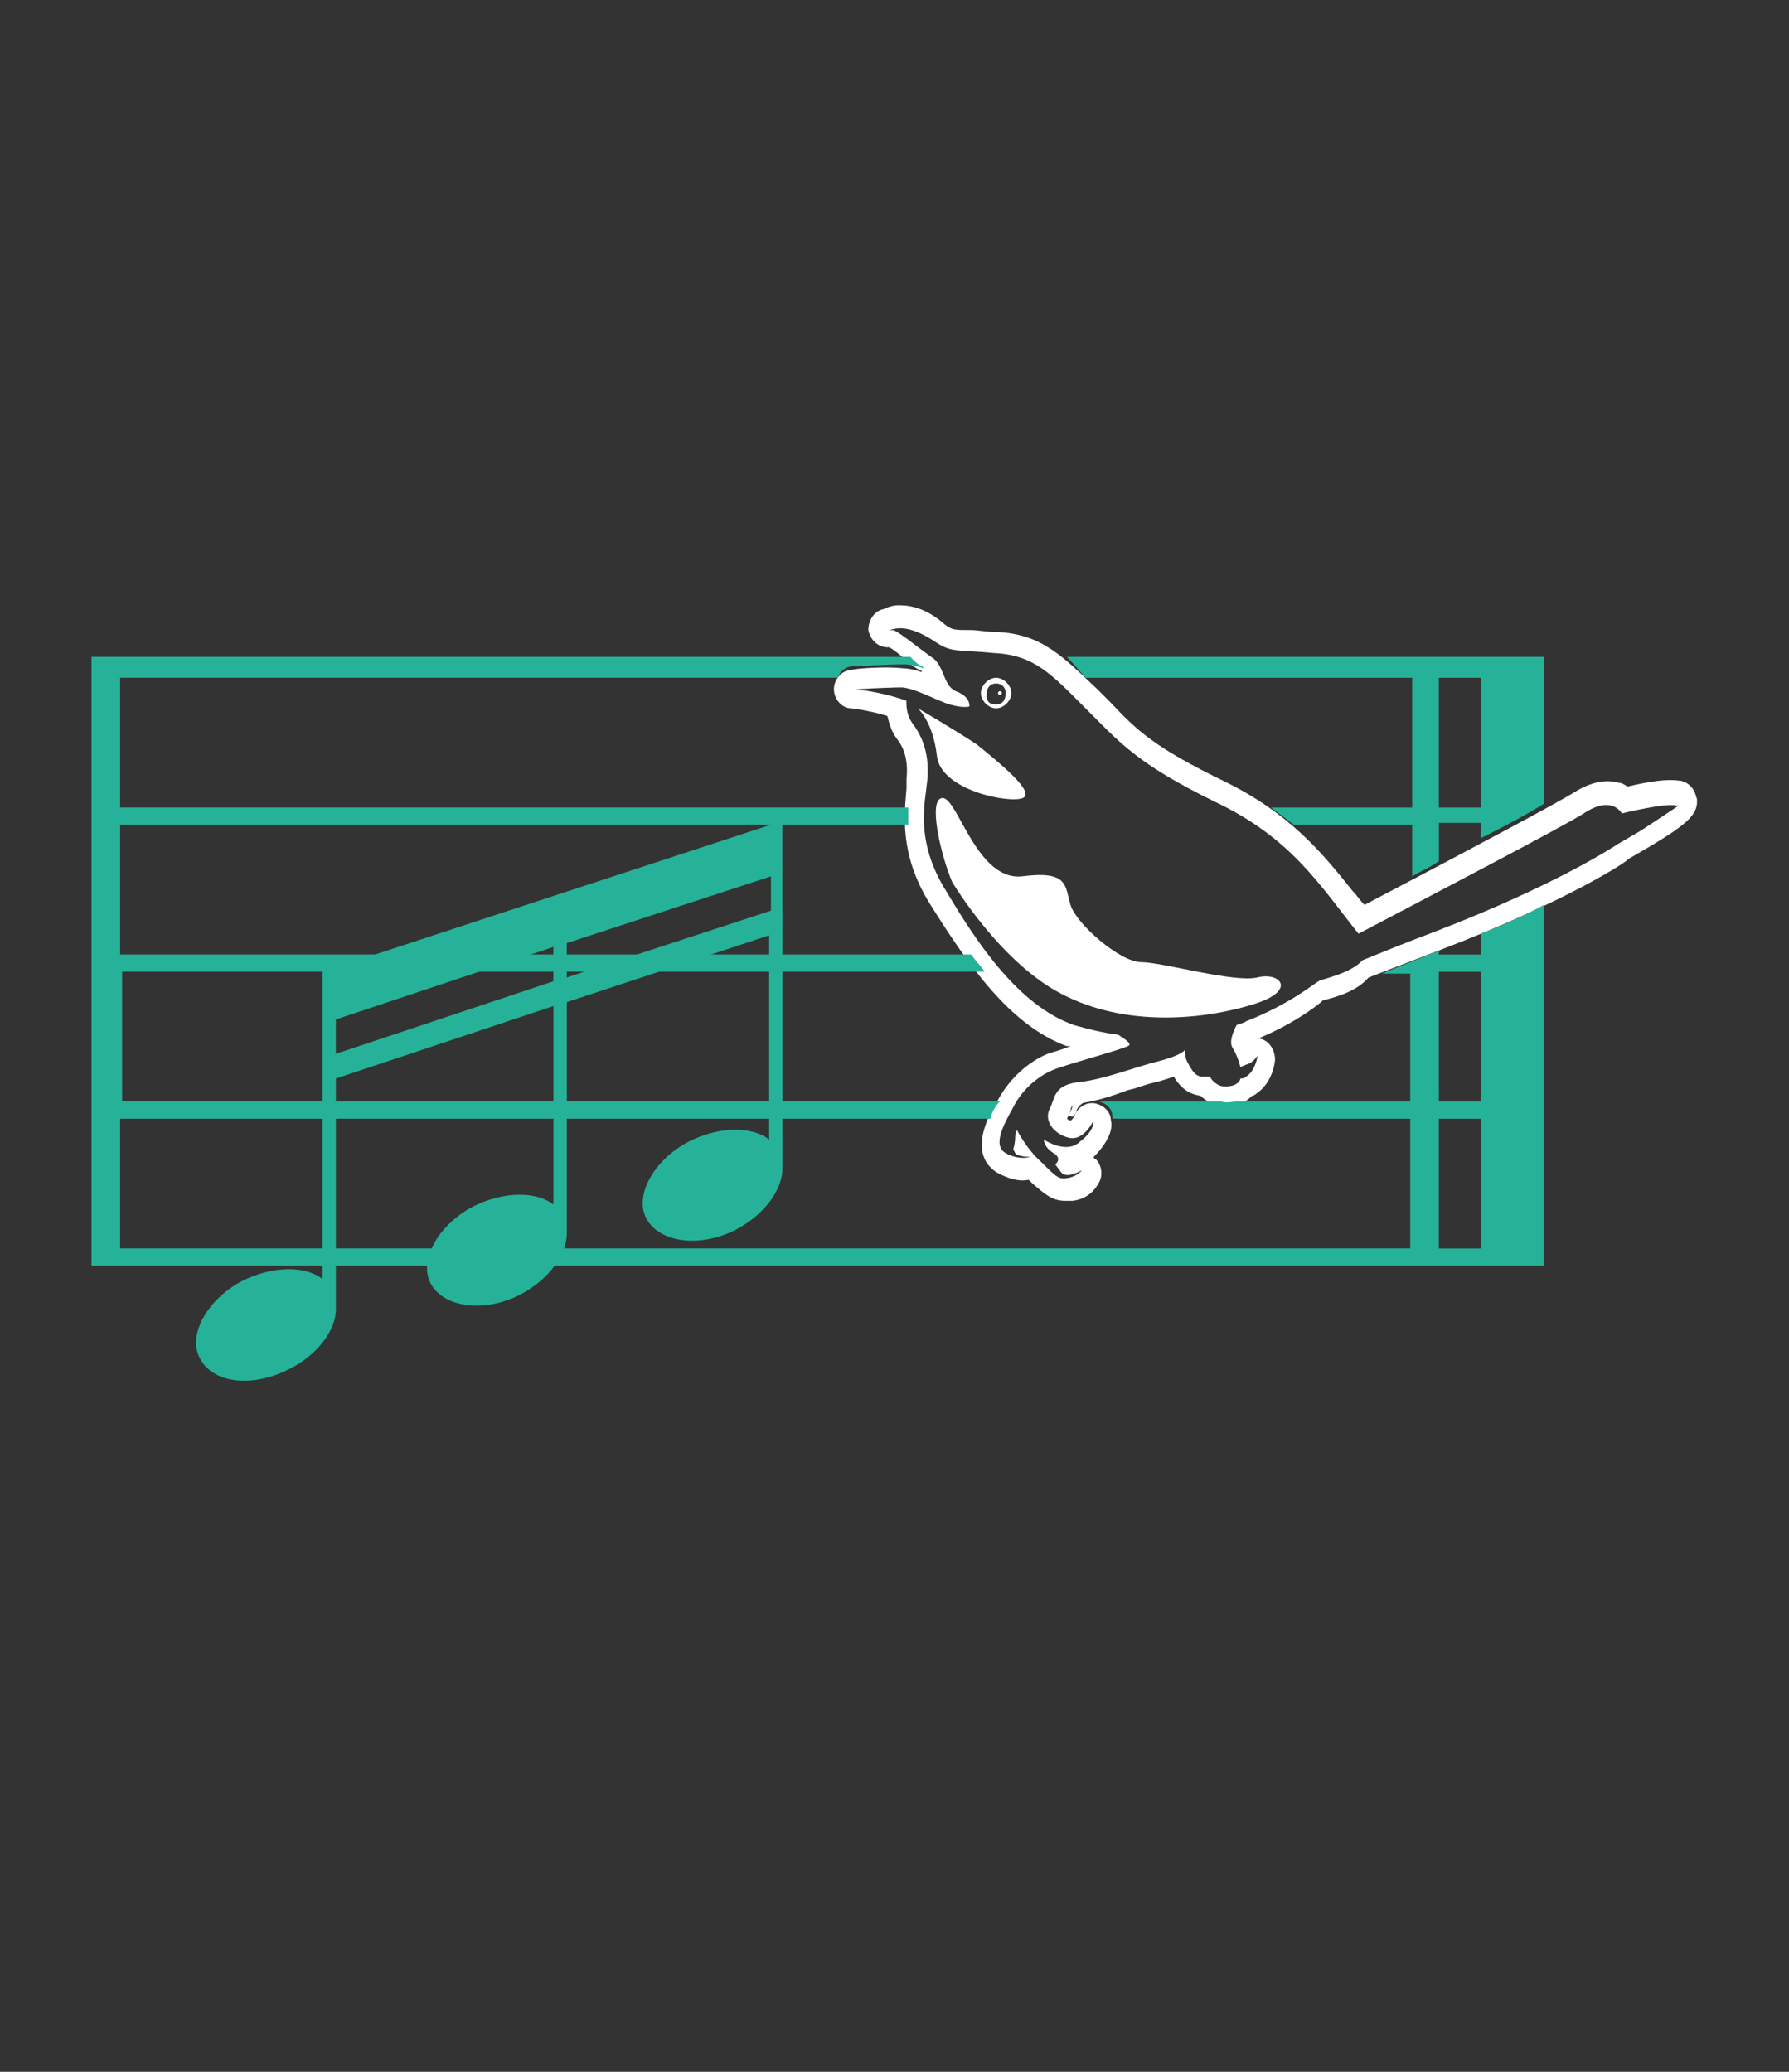
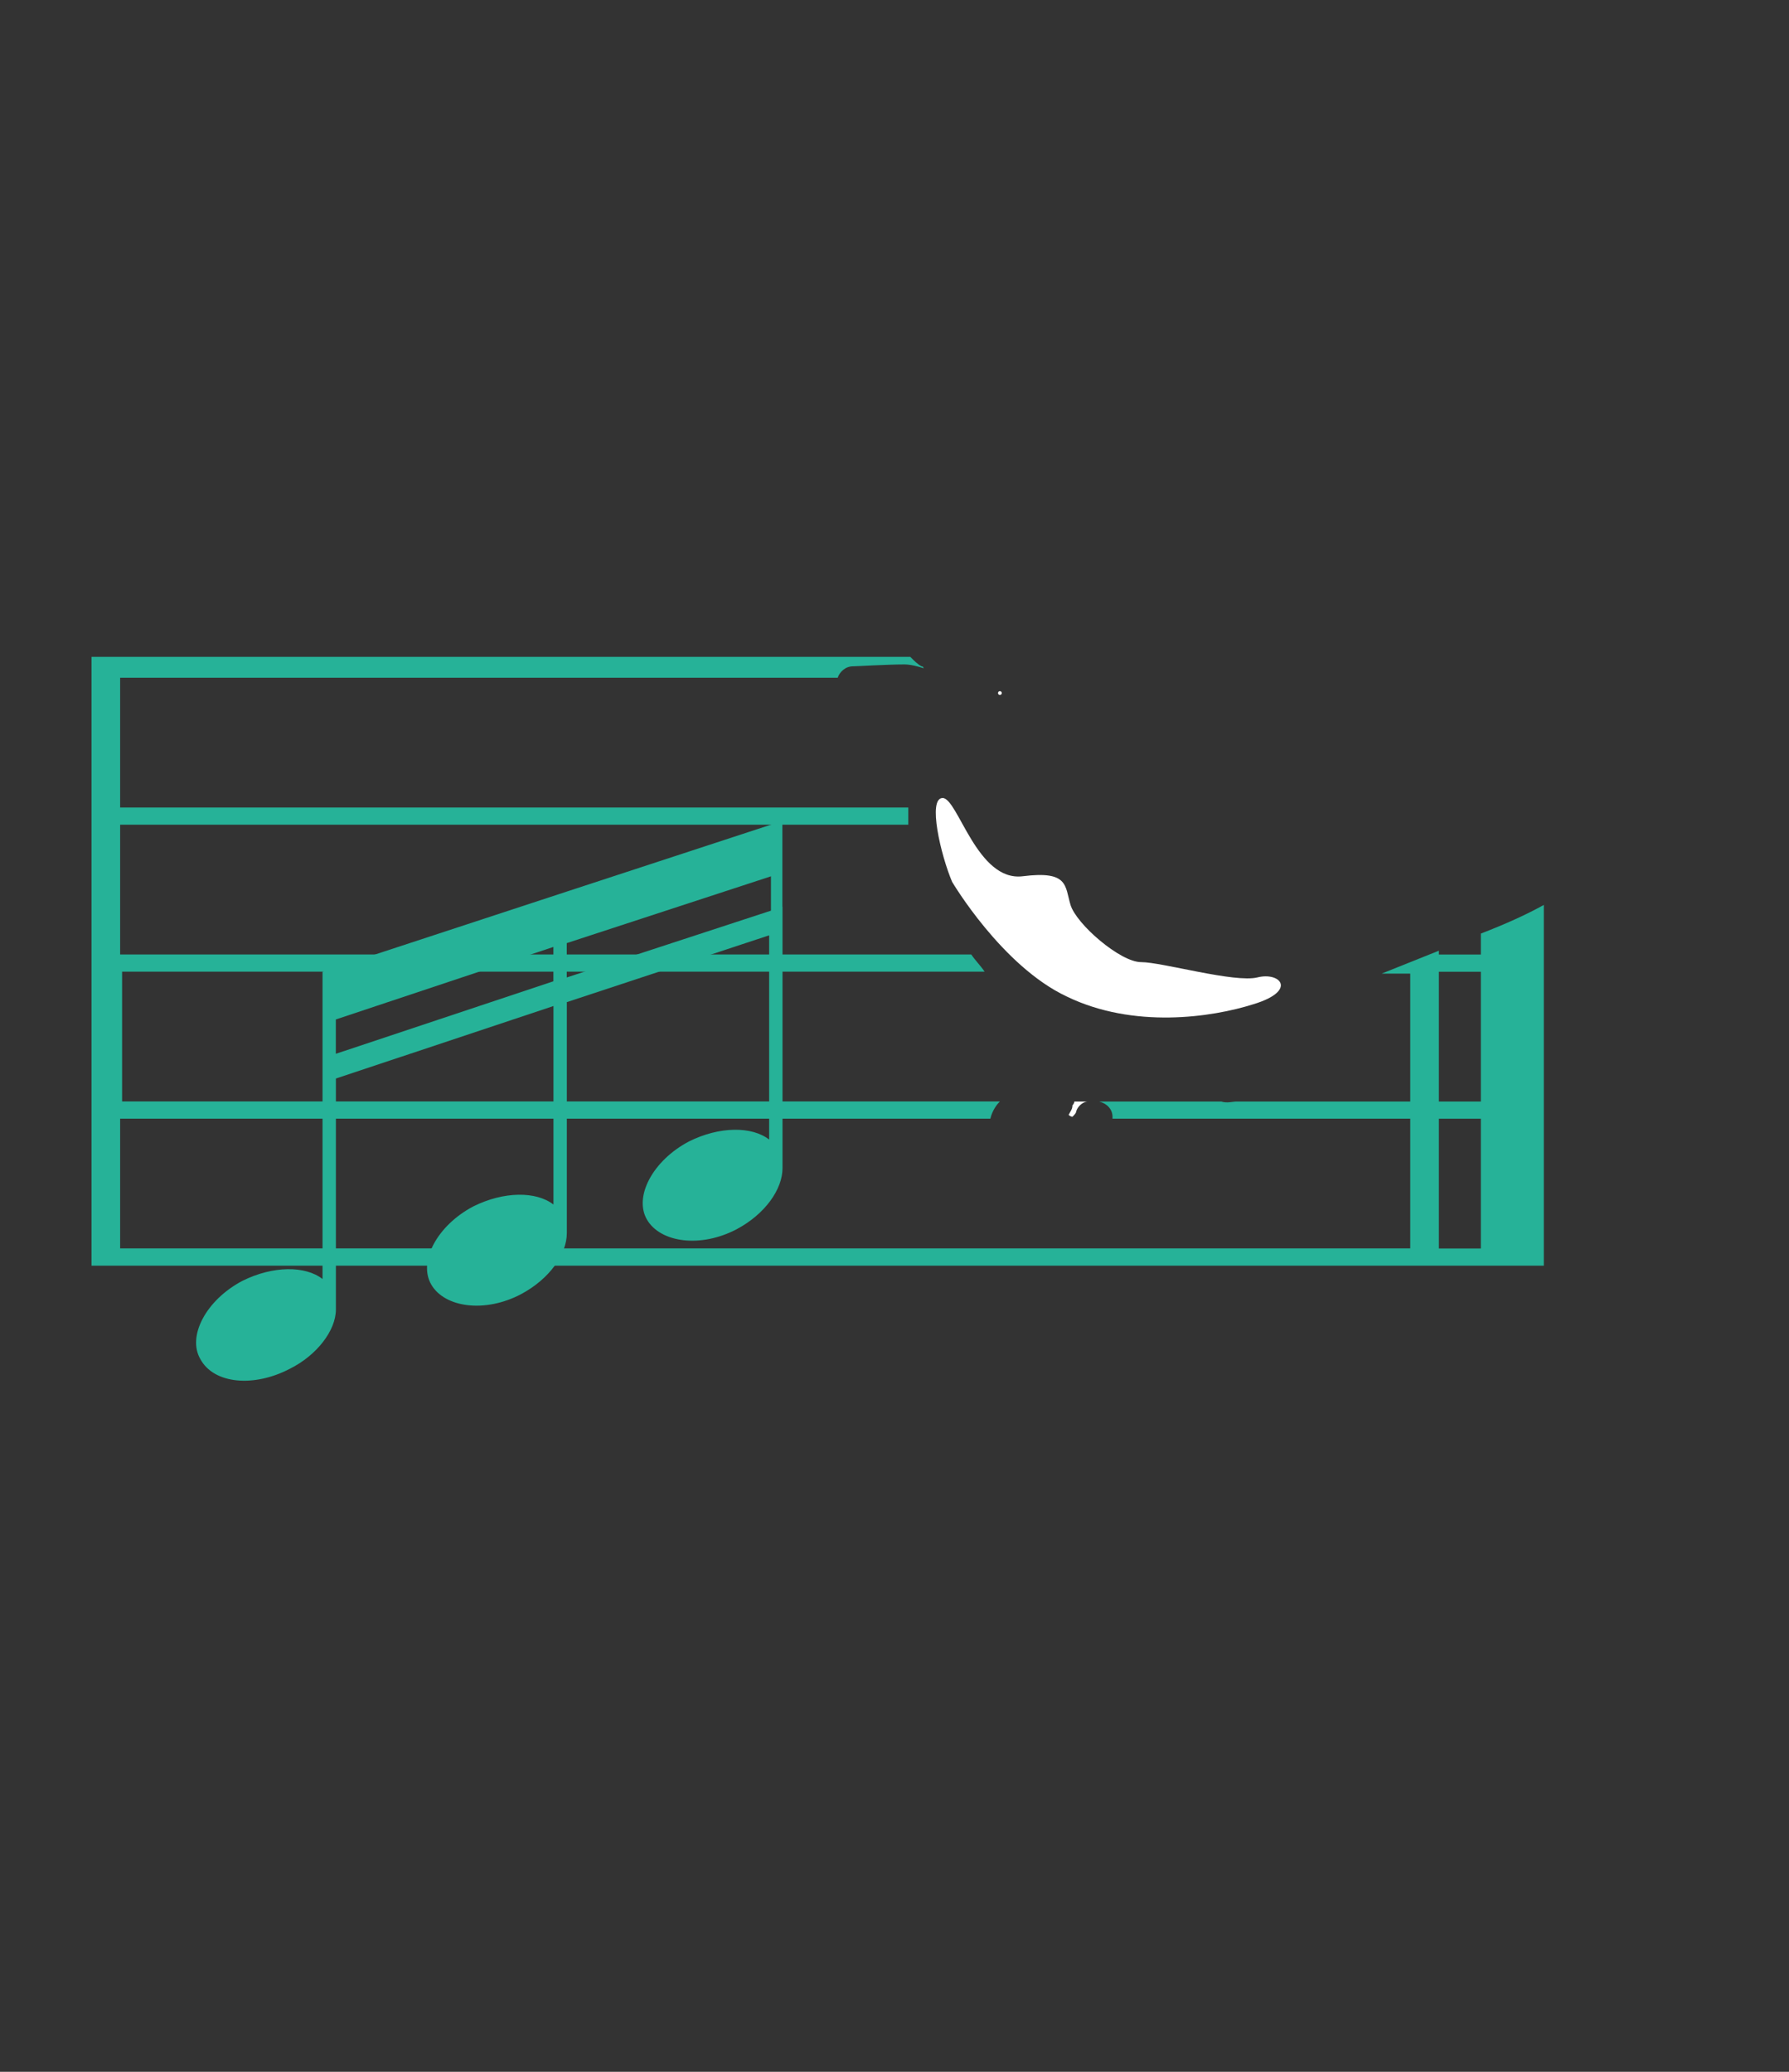
<svg xmlns="http://www.w3.org/2000/svg" width="285" height="330" viewBox="0 0 285 330" fill="none">
  <rect x="0" y="0" width="285" height="330" fill="#333333" stroke="none" />
-   <path d="M270.26 127.11C269.96 125.59 269.04 124.68 267.83 124.37C267.22 124.37 265.7 123.76 259.32 125.28C258.71 124.98 258.41 124.67 257.8 124.67C255.67 124.06 253.24 124.67 250.81 126.19C248.38 127.71 236.52 134.09 217.37 144.13C216.76 143.52 216.15 142.61 215.55 142C210.69 135.92 205.52 129.54 194.88 124.37C184.24 119.2 181.2 116.47 176.94 111.91L174.81 109.78C169.34 104.61 165.99 100.96 158.7 100.66C157.18 100.66 155.66 100.36 154.75 100.36C152.01 100.36 151.71 100.36 150.49 99.45C147.75 97.02 145.32 96.41 143.19 96.41C142.28 96.41 141.37 96.71 140.76 97.02C139.24 97.32 138.33 98.84 138.33 100.36C138.63 101.88 139.85 103.1 141.37 103.1H141.67C142.28 103.4 143.8 104.62 144.41 105.23C145.02 105.84 145.93 106.45 146.54 106.75C146.54 106.75 146.84 106.75 146.84 107.05C145.93 106.75 144.71 106.44 143.8 106.44C141.37 106.14 136.2 106.44 135.59 106.74C134.07 106.74 132.85 108.26 132.85 109.78C132.85 111.3 134.07 112.82 135.59 112.82C135.59 112.82 138.33 113.12 141.37 114.04C141.67 115.26 141.98 116.47 142.89 117.69C144.11 119.21 144.71 121.34 144.41 124.07V125.59C144.11 129.54 143.19 135.93 148.06 143.83C154.14 153.56 160.83 163.29 169.95 166.63H170.56C169.04 167.24 167.82 167.54 166.91 167.85C163.87 169.07 160.83 171.8 159.01 175.15C157.49 177.58 154.15 183.66 158.71 186.7C160.84 187.92 162.66 188.22 163.88 187.92L164.49 188.53C166.31 190.05 167.53 191.27 169.66 191.27H170.88C173.31 190.97 174.53 189.45 175.14 188.23C175.75 187.01 175.44 185.49 174.53 184.58C174.53 184.58 174.23 184.58 174.23 184.28C176.97 181.54 177.27 179.42 176.97 178.5C176.97 176.98 175.75 176.07 174.54 175.76C173.02 175.46 171.8 176.37 171.2 177.58C171.2 177.88 170.9 178.19 170.59 178.49C170.29 178.49 169.98 178.19 169.98 178.19C170.28 177.58 170.59 176.97 170.59 176.67C170.59 176.37 170.89 176.06 170.89 176.06C170.89 176.06 171.19 176.06 171.8 175.76C174.54 175.46 177.27 174.54 179.7 173.63C181.22 173.33 182.44 172.72 183.96 172.41C185.18 172.11 186.09 171.8 187 171.5C187.91 173.02 189.13 174.24 191.26 174.54C192.17 175.45 193.08 175.76 194 176.06C196.43 176.67 198.26 175.76 199.47 174.54C199.77 174.54 200.08 174.24 200.08 174.24C202.82 172.42 203.12 169.07 203.12 168.77C203.12 167.25 202.21 165.73 200.69 165.43H200.39C205.56 163.3 208.9 160.87 210.42 159.65L210.72 159.35C213.15 158.74 216.19 157.83 218.02 155.7L229.88 151.14C249.64 143.54 259.37 137.16 259.37 136.85L263.02 134.72C269.1 131.07 270.62 129.55 270.32 127.12L270.26 127.11ZM261.44 132.28L257.79 134.41C257.79 134.41 248.37 140.79 228.6 148.39C223.74 150.21 220.09 151.73 217.05 152.95C215.23 155.08 210.36 155.99 210.06 156.29C209.45 156.59 205.5 159.94 198.51 162.67C198.21 162.97 197.6 162.97 196.99 163.28C196.38 164.5 195.77 166.02 196.38 166.93C197.29 168.45 197.6 169.97 197.6 169.97C197.6 169.97 198.21 169.67 199.12 169.36C200.03 168.75 200.34 168.14 200.34 168.14C200.34 168.14 200.04 170.57 198.52 171.48C198.22 171.78 197.91 171.78 197.61 171.78C197.61 172.08 197 173.3 194.57 173C193.66 172.7 193.05 172.09 192.75 171.48H191.84C190.93 171.48 190.32 171.48 189.1 169.05C188.8 168.44 188.8 167.83 188.8 167.23C187.89 168.14 185.76 168.75 183.33 169.36C179.07 170.58 175.12 172.1 171.47 172.4C167.82 173.01 168.13 174.83 167.21 176.66C166.29 178.49 167.82 180.61 170.25 181.22C172.68 181.83 174.2 178.48 174.2 178.48C174.2 178.48 174.5 180 172.07 181.82C169.94 183.95 166.29 181.52 166.29 181.52C166.29 181.52 166.29 182.74 167.81 183.65C169.33 184.56 168.11 185.47 168.11 185.47L169.02 186.69C169.93 187.91 172.36 186.39 172.36 186.39C172.36 186.39 171.75 187.3 170.23 187.61C168.71 187.91 168.41 187.61 165.97 185.18C163.54 183.05 162.02 180.01 162.02 180.01C162.02 180.01 161.72 180.31 161.72 181.23C161.72 182.15 161.42 183.05 161.42 183.05L161.72 183.66C162.02 184.27 164.15 184.27 164.15 184.27C164.15 184.27 162.33 184.88 160.2 183.66C158.07 182.44 159.9 179.1 161.42 176.36C162.94 173.32 165.68 171.19 168.11 170.28C170.54 169.37 178.45 167.24 179.66 166.63C180.57 166.33 179.05 165.41 178.14 164.81C175.71 164.51 173.28 163.9 171.15 163.29C162.33 160.25 155.65 150.22 150.78 142.01C145.61 133.8 147.44 127.72 147.74 124.07C148.04 120.42 147.13 117.69 145.61 115.56C144.39 114.04 144.39 112.52 144.39 111.61C140.13 110.09 136.18 109.79 136.18 109.79C136.18 109.79 141.35 109.49 143.78 109.49C146.21 109.79 149.25 111.62 151.38 112.23C153.51 112.84 154.42 112.53 154.42 112.53C154.42 112.53 154.72 111.01 152.29 110.1C150.16 109.19 150.47 105.84 148.34 104.63C146.21 103.11 142.87 100.37 142.26 100.37H141.65C141.65 100.37 142.56 100.07 143.47 100.07C144.38 100.07 146.21 100.37 148.94 102.2C151.68 104.02 152.28 103.42 158.36 104.02C164.74 104.32 167.48 107.36 172.95 112.84C178.42 118.31 181.16 121.66 193.62 127.74C205.78 133.52 210.34 141.12 216.42 148.72C227.97 142.64 248.95 131.7 252.29 129.57C256.85 126.53 258.37 129.57 258.37 129.57C258.37 129.57 265.67 127.75 267.19 128.35C268.41 127.74 265.06 129.87 261.41 132.3L261.44 132.28Z" fill="white" />
-   <path d="M158.69 112.82C157.47 112.82 156.26 111.6 156.26 110.39C156.26 109.18 157.48 107.96 158.69 107.96C159.9 107.96 161.12 109.18 161.12 110.39C161.12 111.61 159.9 112.82 158.69 112.82ZM158.69 108.87C157.78 108.87 157.17 109.48 157.17 110.69C157.17 111.9 157.78 112.21 158.69 112.21C159.6 112.21 160.21 111.6 160.21 110.39C160.21 109.48 159.6 108.87 158.69 108.87Z" fill="white" />
  <path d="M159.29 110.69C159.456 110.69 159.59 110.556 159.59 110.39C159.59 110.224 159.456 110.09 159.29 110.09C159.124 110.09 158.99 110.224 158.99 110.39C158.99 110.556 159.124 110.69 159.29 110.69Z" fill="white" />
-   <path d="M146.22 112.82C146.22 112.82 148.65 114.95 149.26 120.42C149.87 125.89 160.81 128.02 162.94 127.11C165.07 126.2 158.99 121.33 155.64 118.6C151.99 116.17 146.22 112.82 146.22 112.82Z" fill="white" />
-   <path d="M151.69 140.49C149.87 136.23 147.74 127.11 150.17 127.11C152.6 127.11 155.64 140.49 162.94 139.57C170.24 138.65 169.63 141.09 170.54 144.13C171.45 147.17 178.44 153.25 181.79 153.25C185.14 153.25 196.69 156.59 200.33 155.68C203.97 154.77 206.71 157.81 199.72 159.94C193.03 162.07 180.57 163.89 169.93 158.72C159.59 153.86 151.69 140.48 151.69 140.48V140.49Z" fill="white" />
+   <path d="M151.69 140.49C149.87 136.23 147.74 127.11 150.17 127.11C152.6 127.11 155.64 140.49 162.94 139.57C170.24 138.65 169.63 141.09 170.54 144.13C171.45 147.17 178.44 153.25 181.79 153.25C185.14 153.25 196.69 156.59 200.33 155.68C203.97 154.77 206.71 157.81 199.72 159.94C193.03 162.07 180.57 163.89 169.93 158.72C159.59 153.86 151.69 140.48 151.69 140.48V140.49" fill="white" />
  <path d="M235.91 148.7V152.04H229.22V151.43L220.1 155.08H224.66V175.45H196.99C196.38 175.45 195.47 175.75 194.56 175.45H175.1C176.32 175.75 177.23 176.67 177.23 177.88V178.18H224.66V198.85H19.14V178.18H157.77C158.07 176.96 158.68 176.05 159.29 175.44H19.45V154.77H156.86C156.25 153.86 155.34 152.95 154.73 152.03H19.14V131.36H144.7V128.62H19.14V107.95H133.45C133.75 107.04 134.67 106.13 135.88 106.13C136.49 106.13 141.35 105.83 144.09 105.83C145 105.83 146.22 106.13 147.13 106.44C147.13 106.44 147.13 106.14 146.83 106.14C146.22 105.84 145.61 105.23 145.01 104.62H14.58V201.6H245.94V144.14C243.2 145.66 239.86 147.18 235.91 148.7ZM235.91 198.86H229.22V178.19H235.91V198.86ZM235.91 175.45H229.22V154.78H235.91V175.45Z" fill="#26B298" />
-   <path d="M172.98 107.96H224.97V128.63H202.47C203.69 129.54 204.9 130.45 206.12 131.37H224.97V139.58C226.49 138.67 228.01 138.06 229.23 137.15V131.07H235.92V133.5C240.18 131.37 243.52 129.55 245.95 128.03V104.62H169.95C171.17 105.84 172.08 107.05 172.99 107.96H172.98ZM229.22 107.96H235.91V128.63H229.22V107.96Z" fill="#26B298" />
  <path d="M171.15 175.45C171.15 175.45 171.15 175.75 170.85 176.06C170.85 176.67 170.55 176.97 170.24 177.58C170.24 177.58 170.54 177.88 170.85 177.88C171.15 177.58 171.46 177.27 171.46 176.97C171.76 176.06 172.68 175.45 173.28 175.45H171.15Z" fill="white" />
  <path d="M124.64 144.44V130.76L90.29 142.01L51.38 154.78V163.29V168.76V172.41V203.72C48.64 201.59 43.48 201.59 38.61 204.02C32.83 207.06 29.79 212.84 31.92 216.48C34.05 220.43 40.43 221.04 46.21 218C50.47 215.87 53.51 211.92 53.51 208.58V171.79L88.17 160.24V191.86C85.43 189.73 80.27 189.73 75.4 192.16C69.62 195.2 66.58 200.98 68.71 204.62C70.84 208.26 77.22 209.18 83 206.14C87.56 203.71 90.3 199.76 90.3 196.41V159.62L122.53 148.98V181.51C119.79 179.38 114.63 179.38 109.76 181.81C103.98 184.85 100.94 190.63 103.07 194.27C105.2 197.91 111.58 198.83 117.36 195.79C121.92 193.36 124.66 189.41 124.66 186.06V144.41L124.64 144.44ZM53.5 167.85V162.38L88.16 150.83V156.3L53.5 167.85ZM90.29 155.69V150.22L122.82 139.58V145.05L90.29 155.69Z" fill="#26B298" />
</svg>